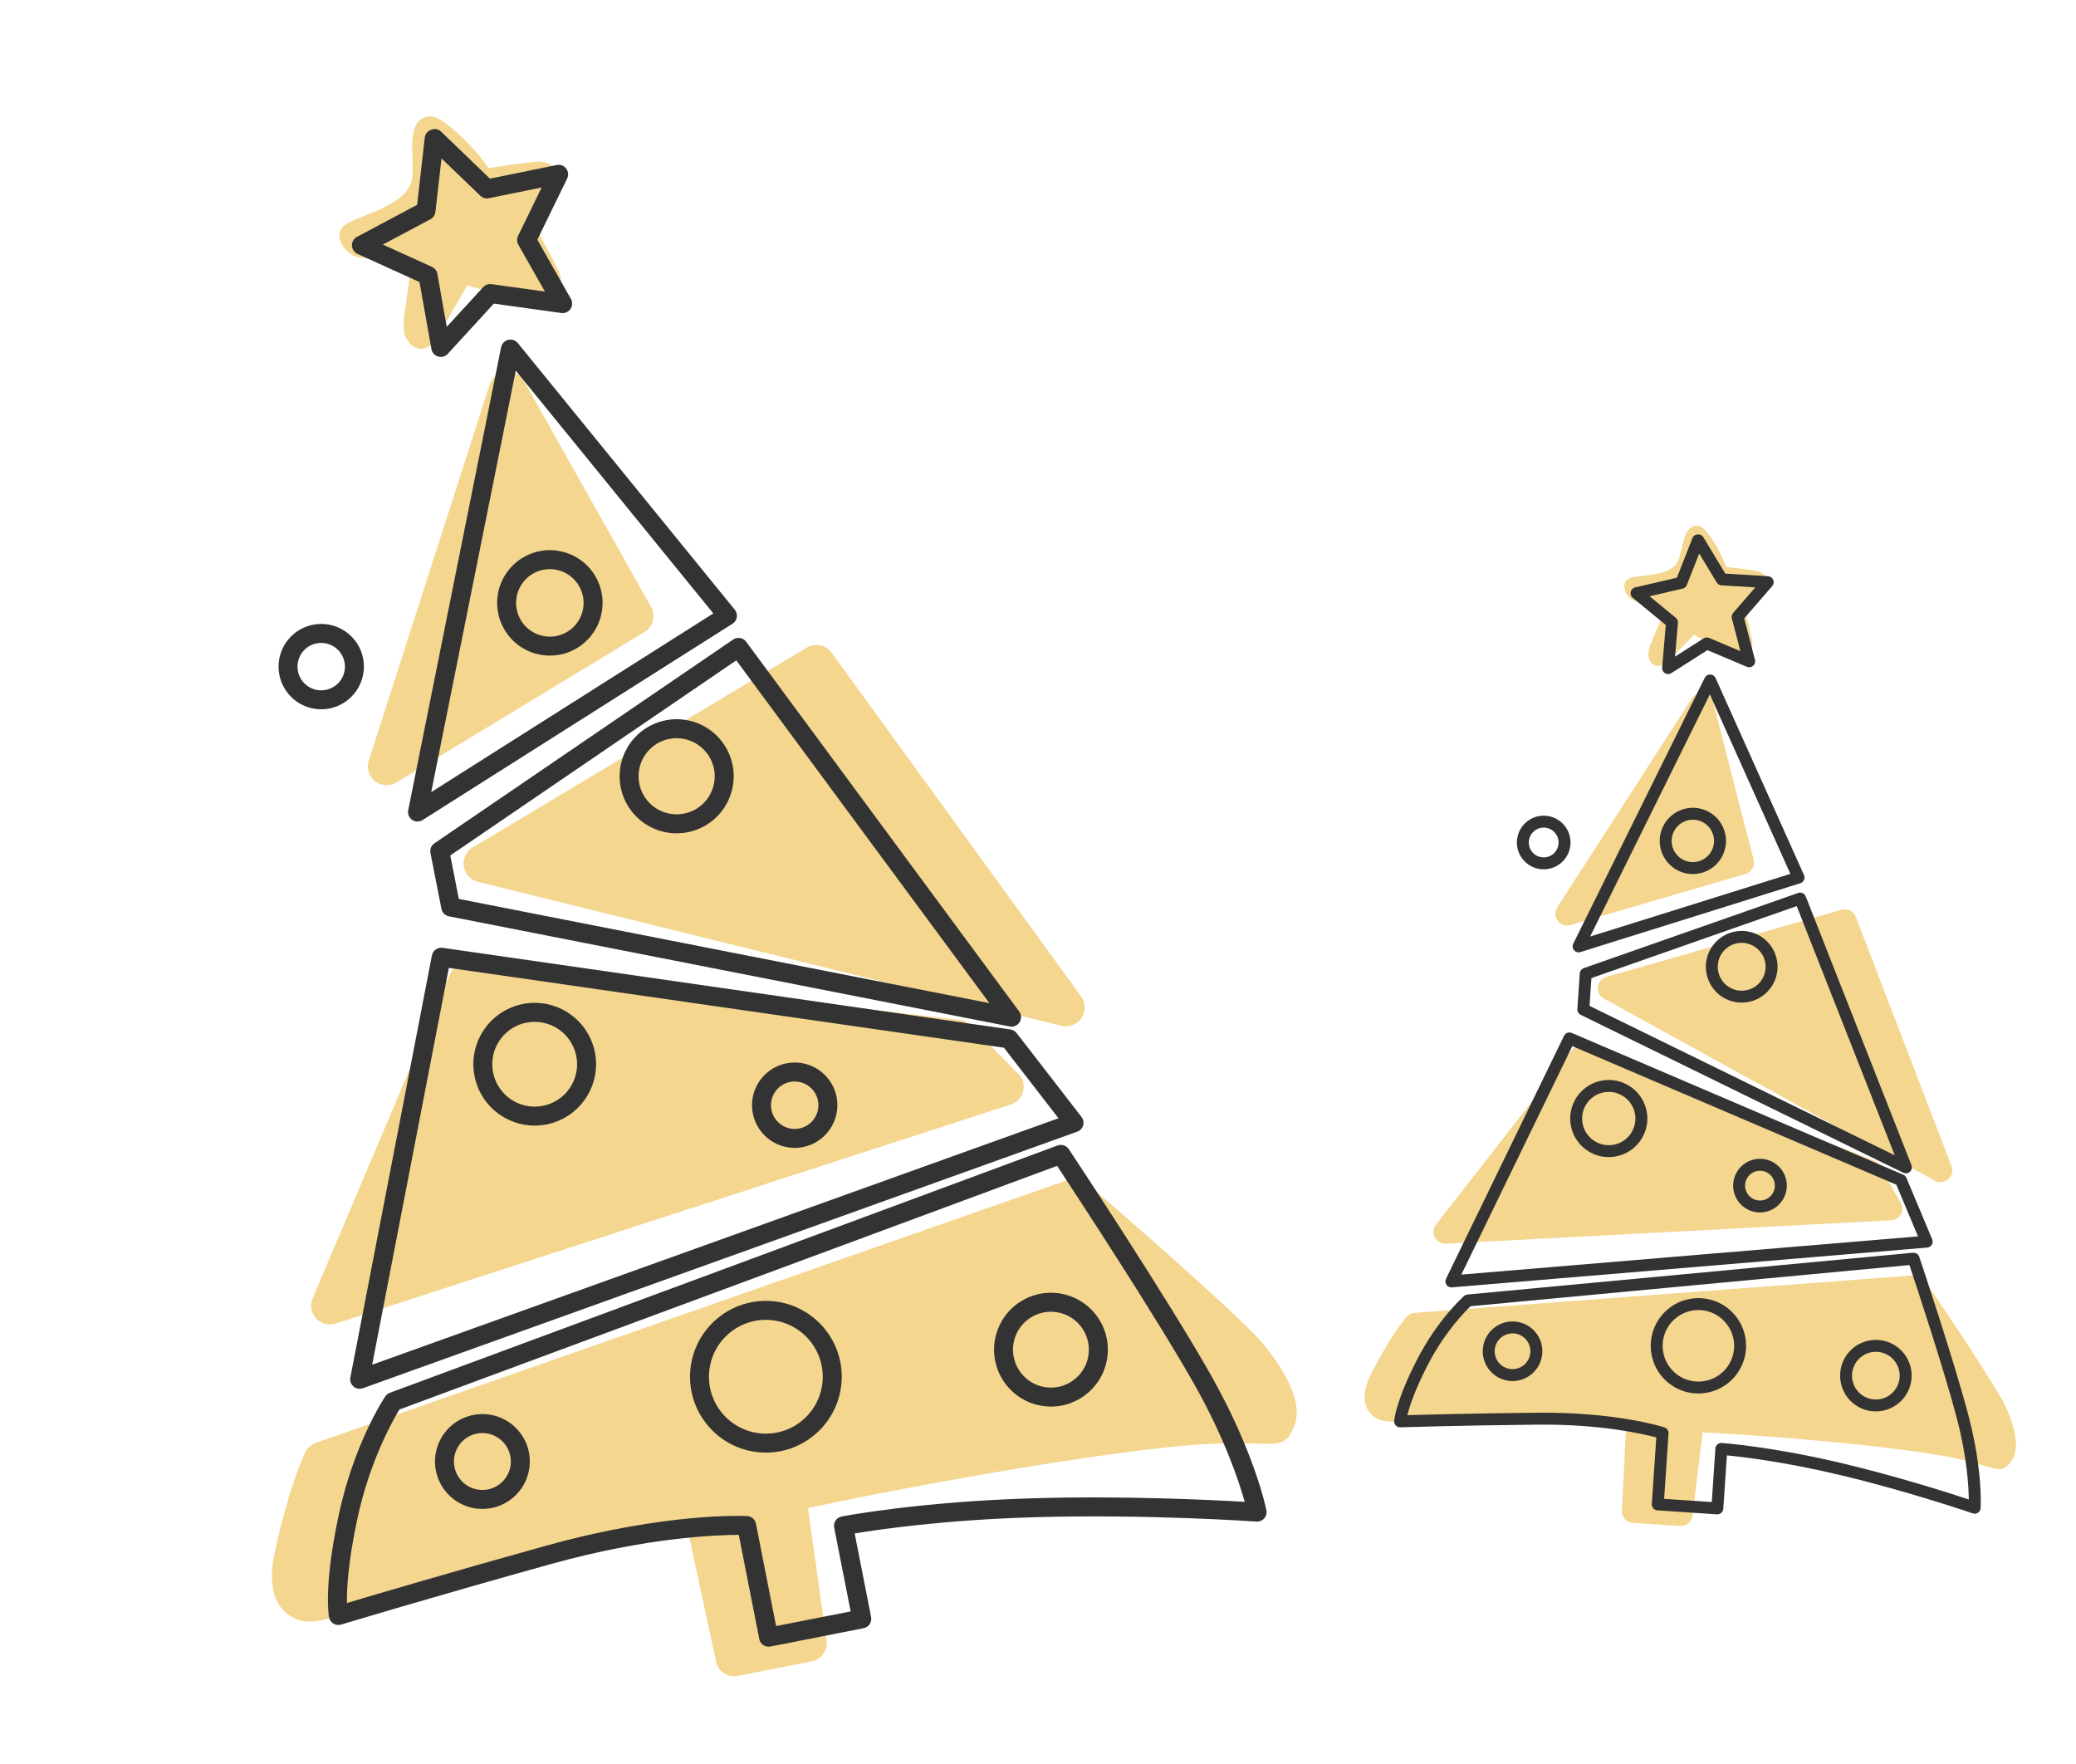
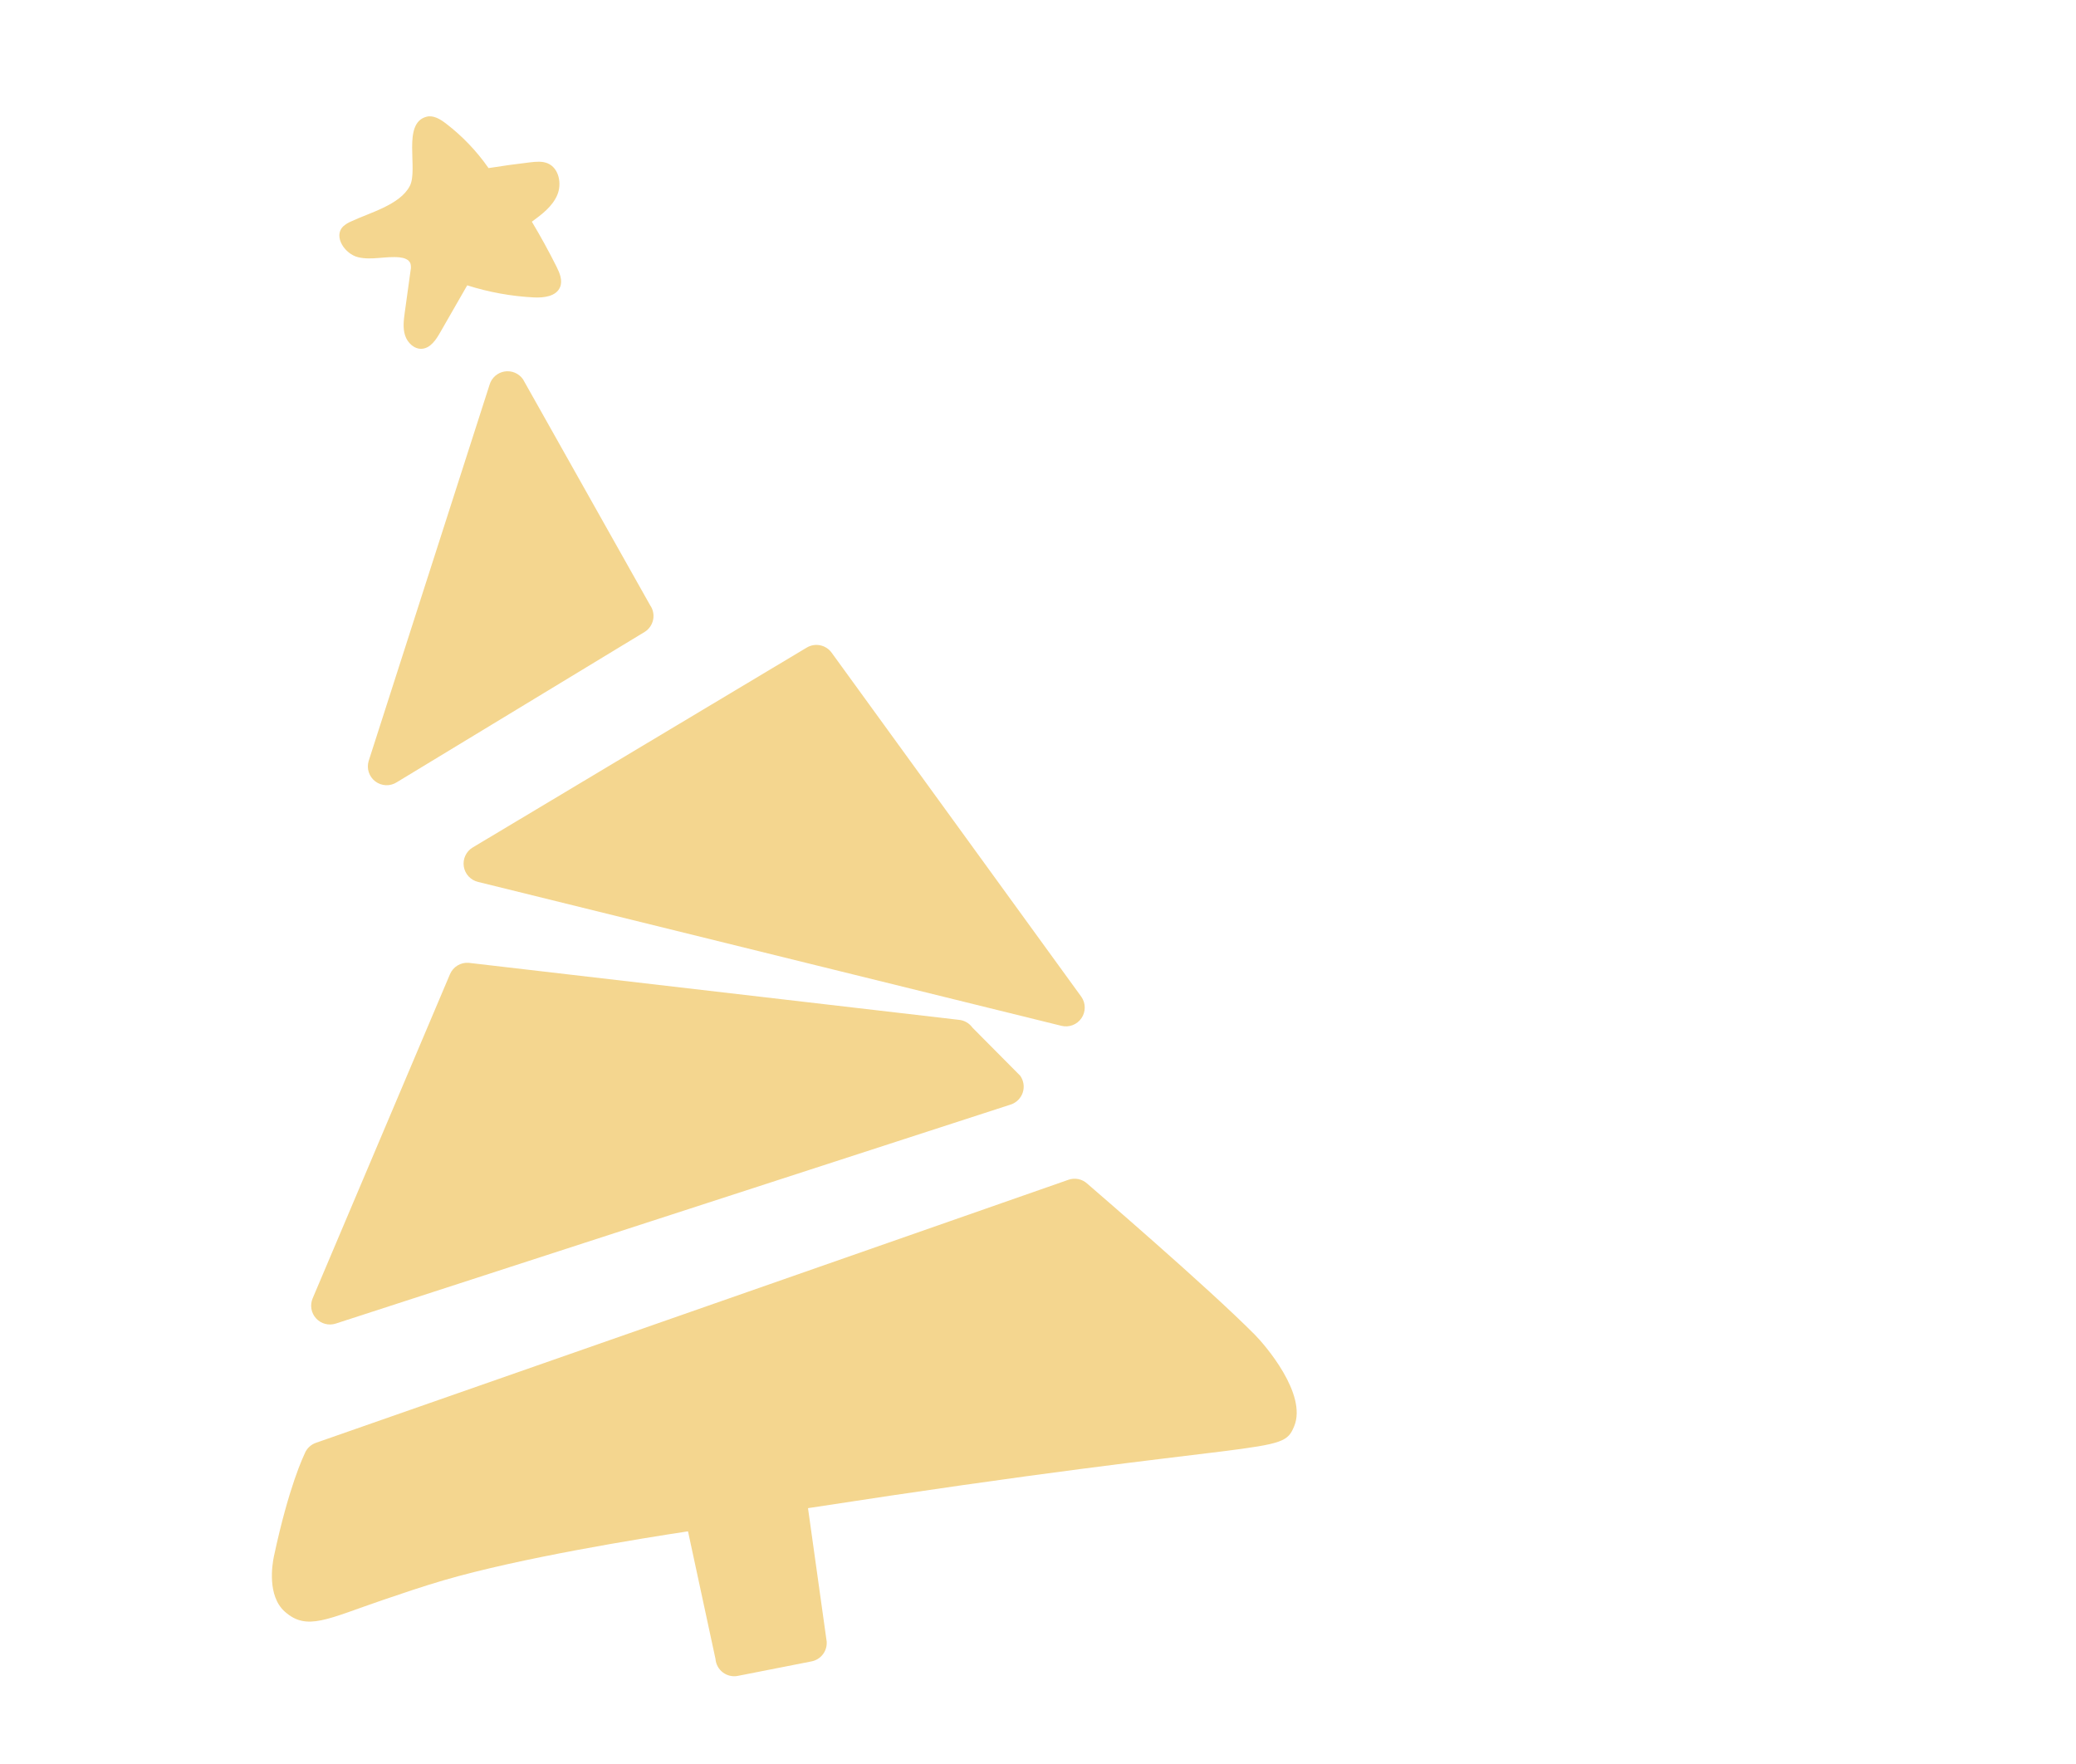
<svg xmlns="http://www.w3.org/2000/svg" width="193" height="164" viewBox="0 0 193 164" fill="none">
-   <path fill-rule="evenodd" clip-rule="evenodd" d="M60.436 56.253L48.619 35.252C48.43 34.984 48.17 34.774 47.867 34.646C47.565 34.519 47.232 34.479 46.908 34.532C46.584 34.585 46.282 34.728 46.035 34.945C45.789 35.162 45.609 35.444 45.515 35.758L34.272 70.743C34.169 71.085 34.174 71.45 34.286 71.788C34.397 72.127 34.609 72.424 34.894 72.638C35.179 72.853 35.523 72.975 35.879 72.989C36.236 73.003 36.587 72.907 36.888 72.714L59.949 58.73C60.148 58.603 60.318 58.437 60.451 58.242C60.584 58.047 60.675 57.827 60.721 57.595C60.767 57.364 60.765 57.126 60.716 56.895C60.667 56.664 60.572 56.446 60.436 56.253ZM100.53 92.657L77.332 60.694C77.078 60.331 76.695 60.078 76.261 59.986C75.828 59.894 75.375 59.971 74.996 60.2L43.938 78.781C43.643 78.96 43.407 79.223 43.261 79.536C43.115 79.849 43.065 80.198 43.117 80.54C43.169 80.881 43.321 81.199 43.554 81.455C43.786 81.71 44.09 81.89 44.425 81.974L98.68 95.355C99.025 95.44 99.388 95.418 99.72 95.292C100.052 95.165 100.338 94.94 100.539 94.647C100.74 94.353 100.847 94.006 100.845 93.65C100.844 93.295 100.734 92.948 100.53 92.657ZM94.845 99.994L90.405 95.522C90.257 95.315 90.065 95.142 89.844 95.017C89.622 94.891 89.375 94.816 89.121 94.796L43.577 89.5C43.211 89.471 42.846 89.557 42.532 89.748C42.219 89.939 41.973 90.223 41.831 90.562L29.066 120.688C28.935 120.996 28.895 121.335 28.952 121.665C29.008 121.995 29.157 122.301 29.383 122.549C29.608 122.796 29.9 122.973 30.223 123.059C30.546 123.146 30.887 123.138 31.206 123.036L93.955 102.675C94.218 102.591 94.456 102.447 94.652 102.253C94.848 102.059 94.995 101.822 95.082 101.561C95.168 101.299 95.192 101.021 95.151 100.749C95.11 100.476 95.005 100.218 94.845 99.994ZM116.649 124.059C112.22 119.598 101.632 110.515 101.058 110.008C100.829 109.804 100.549 109.664 100.248 109.603C99.947 109.542 99.635 109.562 99.345 109.661L29.389 134.111C29.153 134.19 28.937 134.319 28.755 134.489C28.572 134.659 28.429 134.866 28.334 135.097C28.232 135.34 26.874 138.076 25.466 144.666C25.295 145.467 24.841 148.356 26.479 149.812C28.533 151.638 30.415 150.491 35.697 148.692C37.368 148.123 39.264 147.478 41.2 146.909C48.373 144.808 59.583 143.008 63.962 142.345L66.516 154.201C66.534 154.447 66.605 154.686 66.723 154.903C66.841 155.12 67.004 155.309 67.2 155.458C67.397 155.608 67.622 155.714 67.863 155.77C68.103 155.825 68.353 155.83 68.595 155.782L75.45 154.434C75.868 154.351 76.242 154.119 76.5 153.781C76.759 153.443 76.885 153.021 76.855 152.597L75.118 140.19C79.603 139.17 97.424 135.683 108.91 134.49C118.505 133.493 119.165 135.382 120.318 132.571C121.537 129.598 117.638 125.055 116.649 124.059ZM32.638 20.586C32.358 20.7 32.1 20.863 31.878 21.068C30.988 21.998 32.053 23.616 33.306 23.913C34.558 24.209 35.873 23.792 37.153 23.923C37.552 23.965 38.002 24.105 38.151 24.478C38.214 24.686 38.221 24.907 38.173 25.12L37.633 29.024C37.534 29.741 37.437 30.488 37.658 31.178C37.88 31.868 38.52 32.481 39.242 32.42C40.017 32.353 40.523 31.6 40.91 30.924L43.436 26.524C45.441 27.161 47.519 27.538 49.619 27.647C50.555 27.695 51.709 27.556 52.068 26.69C52.326 26.067 52.028 25.364 51.725 24.761C51.017 23.35 50.257 21.966 49.445 20.609C50.373 19.931 51.341 19.202 51.799 18.147C52.257 17.093 51.972 15.622 50.91 15.18C50.408 14.971 49.837 15.025 49.296 15.089C48 15.24 46.707 15.419 45.418 15.625C44.318 14.046 42.98 12.646 41.451 11.476C40.93 11.078 40.294 10.687 39.658 10.85C37.355 11.44 38.898 15.717 38.106 17.273C37.2 19.054 34.307 19.79 32.638 20.586Z" fill="#F4D68F" />
-   <path fill-rule="evenodd" clip-rule="evenodd" d="M52.606 29.052C52.472 29.101 52.327 29.116 52.186 29.096L45.909 28.223L41.629 32.893C41.517 33.014 41.374 33.102 41.216 33.146C41.057 33.191 40.889 33.19 40.731 33.144C40.573 33.098 40.431 33.009 40.321 32.887C40.211 32.764 40.137 32.614 40.108 32.452L39.002 26.22L33.234 23.6C33.084 23.532 32.957 23.423 32.866 23.286C32.774 23.149 32.723 22.989 32.718 22.825C32.713 22.66 32.754 22.498 32.837 22.355C32.919 22.213 33.04 22.097 33.185 22.019L38.779 19.04L39.495 12.752C39.572 12.085 40.502 11.75 40.986 12.216L45.548 16.606L51.759 15.34C51.92 15.307 52.087 15.32 52.242 15.377C52.396 15.434 52.532 15.533 52.632 15.663C52.733 15.793 52.796 15.949 52.813 16.113C52.83 16.276 52.801 16.442 52.729 16.59L49.955 22.282L53.077 27.788C53.14 27.9 53.178 28.024 53.188 28.152C53.198 28.28 53.18 28.409 53.135 28.529C53.091 28.65 53.02 28.759 52.929 28.849C52.837 28.94 52.727 29.009 52.606 29.052ZM45.272 26.456C45.407 26.408 45.552 26.393 45.693 26.413L50.658 27.103L48.189 22.748C48.118 22.624 48.079 22.484 48.075 22.341C48.071 22.198 48.101 22.056 48.163 21.928L50.358 17.426L45.445 18.427C45.305 18.456 45.16 18.45 45.023 18.41C44.885 18.37 44.759 18.297 44.656 18.198L41.047 14.725L40.48 19.699C40.464 19.841 40.414 19.977 40.333 20.096C40.253 20.214 40.145 20.311 40.018 20.378L35.594 22.734L40.156 24.807C40.286 24.866 40.4 24.956 40.488 25.069C40.575 25.182 40.635 25.314 40.66 25.455L41.534 30.384L44.92 26.691C45.017 26.585 45.138 26.505 45.272 26.456ZM38.988 76.347C38.845 76.375 38.698 76.368 38.56 76.326C38.421 76.283 38.295 76.207 38.192 76.105C38.09 76.002 38.014 75.876 37.972 75.737C37.931 75.598 37.923 75.451 37.952 75.309L46.587 32.273C46.62 32.109 46.699 31.957 46.815 31.836C46.93 31.715 47.078 31.63 47.241 31.59C47.403 31.549 47.574 31.556 47.733 31.609C47.892 31.662 48.032 31.759 48.138 31.889L68.313 56.678C68.392 56.775 68.449 56.887 68.481 57.007C68.513 57.127 68.519 57.253 68.499 57.376C68.479 57.499 68.433 57.617 68.365 57.72C68.296 57.824 68.206 57.912 68.1 57.979L39.29 76.227C39.198 76.285 39.095 76.326 38.988 76.347ZM47.95 34.455L40.089 73.633L66.316 57.021L47.95 34.455ZM94.21 95.415C94.097 95.437 93.981 95.437 93.868 95.415L41.733 85.176C41.561 85.142 41.404 85.058 41.28 84.934C41.156 84.811 41.071 84.653 41.038 84.481L40.017 79.29C39.983 79.121 40 78.945 40.066 78.785C40.132 78.626 40.242 78.489 40.385 78.392L68.159 59.449C68.348 59.32 68.579 59.269 68.804 59.307C69.03 59.346 69.232 59.469 69.368 59.653L94.751 94.025C94.839 94.145 94.895 94.285 94.915 94.433C94.935 94.58 94.917 94.73 94.863 94.869C94.809 95.007 94.721 95.13 94.606 95.226C94.492 95.321 94.356 95.386 94.21 95.415ZM42.657 83.56L91.98 93.246L68.451 61.385L41.862 79.519L42.656 83.56L42.657 83.56ZM33.609 129.077C33.468 129.105 33.321 129.098 33.183 129.056C33.045 129.014 32.919 128.939 32.816 128.837C32.714 128.735 32.638 128.61 32.596 128.472C32.553 128.334 32.545 128.188 32.572 128.046L40.155 88.811C40.198 88.588 40.325 88.39 40.51 88.259C40.695 88.127 40.924 88.072 41.148 88.105L93.94 95.694C94.167 95.727 94.372 95.846 94.513 96.028L100.547 103.827C100.632 103.937 100.69 104.066 100.715 104.203C100.741 104.339 100.734 104.48 100.695 104.614C100.656 104.747 100.586 104.87 100.491 104.971C100.395 105.072 100.277 105.149 100.146 105.196L33.738 129.042C33.696 129.057 33.653 129.069 33.609 129.077ZM41.729 89.97L34.6 126.858L98.407 103.948L93.333 97.389L41.729 89.97ZM80.289 151.349L71.625 153.053C71.395 153.098 71.157 153.05 70.962 152.92C70.768 152.79 70.633 152.588 70.588 152.358L68.683 142.675C66.641 142.676 60.182 142.898 51.282 145.369C40.327 148.411 31.798 150.988 31.713 151.013C31.596 151.049 31.471 151.059 31.349 151.044C31.227 151.029 31.109 150.989 31.003 150.925C30.897 150.862 30.806 150.777 30.735 150.676C30.664 150.575 30.615 150.46 30.591 150.339C30.569 150.226 30.063 147.489 31.492 140.821C32.919 134.165 35.698 129.98 35.816 129.805C35.919 129.651 36.069 129.534 36.242 129.469L98.319 106.476C98.506 106.408 98.71 106.405 98.899 106.466C99.088 106.528 99.251 106.651 99.362 106.816C99.452 106.952 108.385 120.44 112.483 127.658C116.637 134.974 117.69 140.172 117.733 140.389C117.759 140.522 117.754 140.66 117.718 140.791C117.683 140.922 117.617 141.043 117.527 141.144C117.437 141.246 117.325 141.325 117.199 141.376C117.074 141.427 116.938 141.449 116.803 141.439C116.703 141.432 106.679 140.725 96.112 141.035C87.73 141.281 81.631 142.18 79.457 142.543L80.985 150.312C81.008 150.426 81.007 150.543 80.984 150.657C80.962 150.77 80.917 150.878 80.852 150.975C80.787 151.071 80.704 151.154 80.608 151.218C80.511 151.282 80.403 151.326 80.289 151.349ZM72.151 151.152L79.082 149.789L77.551 142.002C77.506 141.772 77.554 141.534 77.684 141.34C77.815 141.146 78.017 141.011 78.247 140.966C78.317 140.952 85.374 139.585 96.062 139.272C104.562 139.023 112.713 139.426 115.716 139.603C115.191 137.72 113.844 133.632 110.946 128.528C107.363 122.217 100.033 111.042 98.274 108.373L37.136 131.02C36.554 131.966 34.388 135.739 33.219 141.191C32.348 145.253 32.231 147.753 32.256 149.009C34.87 148.228 42.069 146.097 50.81 143.67C61.915 140.586 69.155 140.91 69.458 140.925C69.654 140.935 69.842 141.01 69.99 141.139C70.139 141.268 70.241 141.443 70.279 141.636L72.151 151.153L72.151 151.152ZM45.693 140.181C44.838 140.348 43.952 140.258 43.148 139.921C42.343 139.585 41.657 139.018 41.175 138.291C40.693 137.565 40.437 136.712 40.44 135.84C40.443 134.969 40.704 134.117 41.19 133.394C41.676 132.671 42.366 132.108 43.173 131.776C43.979 131.445 44.865 131.36 45.72 131.532C46.574 131.704 47.358 132.126 47.973 132.744C48.588 133.361 49.006 134.148 49.175 135.003C49.398 136.151 49.157 137.341 48.505 138.312C47.852 139.283 46.841 139.955 45.693 140.181ZM44.332 133.26C43.819 133.361 43.347 133.613 42.977 133.982C42.607 134.352 42.355 134.823 42.252 135.336C42.15 135.848 42.201 136.38 42.401 136.864C42.6 137.347 42.939 137.761 43.373 138.052C43.808 138.343 44.319 138.499 44.842 138.5C45.365 138.501 45.877 138.346 46.312 138.056C46.747 137.767 47.087 137.354 47.288 136.871C47.489 136.389 47.543 135.857 47.442 135.344C47.305 134.655 46.901 134.049 46.318 133.658C45.735 133.267 45.02 133.124 44.332 133.259L44.332 133.26ZM72.554 134.898C71.185 135.165 69.767 135.02 68.481 134.482C67.194 133.944 66.096 133.037 65.325 131.874C64.553 130.712 64.144 129.348 64.148 127.953C64.153 126.558 64.57 125.196 65.349 124.039C66.127 122.881 67.231 121.98 68.52 121.45C69.811 120.92 71.229 120.784 72.596 121.059C73.963 121.335 75.218 122.01 76.202 122.998C77.186 123.987 77.855 125.245 78.124 126.613C78.482 128.45 78.096 130.354 77.052 131.907C76.007 133.46 74.39 134.536 72.554 134.898ZM70.171 122.785C69.145 122.989 68.202 123.492 67.462 124.231C66.722 124.97 66.217 125.912 66.012 126.938C65.807 127.963 65.91 129.027 66.309 129.994C66.709 130.961 67.385 131.788 68.254 132.37C69.123 132.952 70.145 133.264 71.192 133.266C72.238 133.267 73.261 132.959 74.131 132.379C75.002 131.8 75.682 130.975 76.084 130.009C76.486 129.044 76.593 127.98 76.391 126.954C76.118 125.577 75.309 124.365 74.143 123.583C72.977 122.802 71.549 122.515 70.171 122.785L70.171 122.785ZM98.718 130.65C97.691 130.851 96.628 130.742 95.663 130.339C94.698 129.935 93.874 129.254 93.296 128.383C92.718 127.511 92.411 126.488 92.414 125.442C92.417 124.396 92.731 123.374 93.314 122.506C93.898 121.638 94.726 120.962 95.693 120.565C96.661 120.167 97.724 120.065 98.75 120.272C99.775 120.478 100.716 120.984 101.454 121.726C102.192 122.467 102.694 123.41 102.895 124.437C103.163 125.814 102.874 127.242 102.091 128.407C101.308 129.572 100.095 130.378 98.718 130.65L98.718 130.65ZM97.016 121.999C96.332 122.134 95.704 122.469 95.21 122.962C94.716 123.455 94.38 124.083 94.243 124.767C94.107 125.45 94.176 126.159 94.442 126.804C94.708 127.449 95.159 128 95.738 128.388C96.317 128.776 96.999 128.984 97.696 128.985C98.394 128.986 99.076 128.781 99.656 128.394C100.237 128.008 100.69 127.458 100.958 126.814C101.226 126.171 101.297 125.462 101.163 124.778C100.98 123.86 100.442 123.051 99.664 122.53C98.887 122.009 97.934 121.818 97.016 121.998L97.016 121.999ZM63.924 77.363C62.895 77.564 61.829 77.455 60.862 77.051C59.894 76.646 59.068 75.964 58.489 75.09C57.909 74.216 57.601 73.19 57.604 72.142C57.607 71.093 57.921 70.069 58.506 69.198C59.092 68.328 59.922 67.651 60.891 67.252C61.861 66.854 62.928 66.751 63.956 66.959C64.984 67.166 65.927 67.673 66.667 68.416C67.407 69.159 67.909 70.105 68.112 71.134C68.381 72.516 68.091 73.947 67.306 75.115C66.521 76.282 65.305 77.091 63.924 77.363ZM62.217 68.686C61.531 68.822 60.9 69.158 60.405 69.653C59.91 70.147 59.572 70.778 59.435 71.464C59.298 72.15 59.367 72.862 59.634 73.508C59.901 74.155 60.354 74.708 60.935 75.098C61.517 75.488 62.2 75.696 62.9 75.697C63.6 75.698 64.284 75.492 64.867 75.104C65.45 74.716 65.904 74.165 66.173 73.519C66.442 72.873 66.514 72.161 66.379 71.475C66.196 70.553 65.655 69.743 64.875 69.22C64.094 68.697 63.139 68.505 62.217 68.686ZM52.059 60.852C51.108 61.037 50.123 60.937 49.229 60.563C48.335 60.189 47.572 59.558 47.036 58.751C46.501 57.943 46.216 56.995 46.219 56.026C46.222 55.056 46.512 54.11 47.053 53.306C47.594 52.502 48.361 51.876 49.257 51.507C50.154 51.139 51.139 51.044 52.089 51.236C53.039 51.427 53.911 51.896 54.595 52.583C55.278 53.27 55.743 54.144 55.93 55.094C56.179 56.371 55.911 57.694 55.185 58.773C54.46 59.852 53.336 60.6 52.06 60.851L52.059 60.852ZM50.508 52.963C49.899 53.084 49.34 53.382 48.901 53.821C48.462 54.259 48.163 54.818 48.041 55.426C47.92 56.035 47.981 56.665 48.218 57.239C48.455 57.812 48.856 58.303 49.372 58.648C49.887 58.993 50.494 59.178 51.114 59.179C51.735 59.18 52.341 58.997 52.858 58.653C53.374 58.309 53.777 57.82 54.016 57.247C54.254 56.674 54.317 56.043 54.197 55.434C54.035 54.618 53.555 53.9 52.864 53.437C52.172 52.973 51.325 52.803 50.509 52.963L50.508 52.963ZM30.625 65.86C29.855 66.01 29.058 65.929 28.334 65.626C27.61 65.324 26.992 64.813 26.559 64.16C26.125 63.506 25.895 62.738 25.897 61.954C25.899 61.169 26.134 60.403 26.572 59.752C27.01 59.101 27.631 58.594 28.356 58.296C29.082 57.998 29.88 57.921 30.649 58.076C31.418 58.231 32.124 58.611 32.677 59.167C33.231 59.723 33.607 60.43 33.758 61.2C33.959 62.233 33.742 63.304 33.155 64.178C32.568 65.051 31.658 65.656 30.625 65.86ZM29.434 59.804C29.006 59.889 28.614 60.098 28.305 60.406C27.997 60.714 27.786 61.107 27.701 61.534C27.615 61.962 27.659 62.405 27.825 62.807C27.991 63.21 28.273 63.555 28.635 63.798C28.997 64.04 29.423 64.17 29.859 64.171C30.295 64.172 30.721 64.043 31.084 63.801C31.447 63.56 31.73 63.216 31.898 62.814C32.065 62.412 32.11 61.969 32.026 61.541C31.912 60.967 31.575 60.462 31.089 60.137C30.603 59.811 30.008 59.691 29.434 59.804ZM50.803 104.525C49.696 104.741 48.55 104.624 47.509 104.188C46.468 103.753 45.58 103.019 44.956 102.079C44.333 101.139 44.002 100.035 44.005 98.907C44.008 97.779 44.346 96.677 44.976 95.741C45.605 94.805 46.498 94.076 47.541 93.647C48.585 93.219 49.732 93.109 50.838 93.331C51.944 93.554 52.959 94.1 53.754 94.9C54.55 95.699 55.091 96.716 55.309 97.823C55.598 99.309 55.286 100.849 54.442 102.106C53.597 103.362 52.289 104.232 50.803 104.525ZM48.942 95.058C48.177 95.21 47.474 95.585 46.923 96.135C46.371 96.686 45.995 97.388 45.842 98.152C45.689 98.916 45.767 99.709 46.064 100.429C46.361 101.15 46.866 101.766 47.513 102.2C48.161 102.634 48.922 102.866 49.702 102.867C50.481 102.869 51.243 102.639 51.892 102.207C52.541 101.775 53.047 101.161 53.347 100.441C53.647 99.722 53.727 98.929 53.576 98.165C53.372 97.138 52.77 96.235 51.901 95.653C51.032 95.071 49.968 94.857 48.942 95.058ZM74.643 106.628C73.873 106.778 73.076 106.697 72.352 106.394C71.628 106.092 71.01 105.581 70.577 104.927C70.143 104.274 69.913 103.506 69.915 102.721C69.917 101.937 70.152 101.171 70.59 100.519C71.028 99.868 71.649 99.362 72.374 99.064C73.1 98.765 73.898 98.689 74.667 98.844C75.436 98.999 76.142 99.378 76.695 99.934C77.249 100.49 77.625 101.198 77.776 101.968C77.978 103.001 77.761 104.072 77.173 104.946C76.586 105.82 75.676 106.425 74.643 106.628ZM73.452 100.572C73.024 100.657 72.632 100.866 72.323 101.174C72.015 101.482 71.804 101.875 71.719 102.302C71.633 102.729 71.677 103.173 71.843 103.575C72.009 103.978 72.291 104.323 72.653 104.565C73.015 104.808 73.441 104.938 73.877 104.939C74.313 104.939 74.739 104.811 75.102 104.569C75.465 104.328 75.748 103.984 75.916 103.582C76.083 103.179 76.128 102.736 76.044 102.309C75.93 101.735 75.593 101.23 75.107 100.904C74.621 100.579 74.026 100.459 73.452 100.572Z" fill="#333333" />
-   <path fill-rule="evenodd" clip-rule="evenodd" d="M163.002 79.808L159.236 65.14C159.165 64.946 159.041 64.777 158.878 64.65C158.715 64.524 158.52 64.446 158.315 64.425C158.109 64.405 157.903 64.442 157.718 64.534C157.533 64.626 157.378 64.768 157.27 64.944L144.765 84.358C144.648 84.549 144.591 84.772 144.604 84.995C144.617 85.219 144.697 85.434 144.835 85.61C144.974 85.787 145.162 85.917 145.377 85.983C145.591 86.049 145.82 86.048 146.034 85.98L162.304 81.233C162.445 81.188 162.576 81.115 162.688 81.018C162.8 80.921 162.892 80.802 162.957 80.669C163.022 80.536 163.06 80.391 163.068 80.243C163.075 80.095 163.053 79.947 163.002 79.808ZM181.435 108.417L172.539 85.247C172.444 84.985 172.252 84.769 172.004 84.643C171.755 84.517 171.468 84.49 171.201 84.568L149.329 90.808C149.121 90.868 148.935 90.99 148.796 91.156C148.656 91.322 148.569 91.526 148.545 91.742C148.521 91.957 148.562 92.175 148.662 92.368C148.762 92.561 148.916 92.72 149.106 92.825L179.873 109.755C180.069 109.863 180.293 109.909 180.515 109.886C180.738 109.863 180.948 109.772 181.117 109.627C181.287 109.482 181.408 109.288 181.465 109.072C181.522 108.856 181.511 108.627 181.435 108.417ZM176.792 111.949L174.823 108.513C174.766 108.364 174.678 108.228 174.564 108.116C174.45 108.004 174.312 107.918 174.161 107.864L147.37 97.257C147.153 97.179 146.917 97.173 146.695 97.237C146.474 97.302 146.279 97.435 146.138 97.618L133.498 113.836C133.368 114.002 133.289 114.201 133.27 114.41C133.25 114.62 133.291 114.83 133.388 115.017C133.485 115.204 133.633 115.359 133.815 115.463C133.998 115.568 134.206 115.619 134.416 115.609L175.817 113.433C175.99 113.424 176.158 113.375 176.309 113.289C176.459 113.203 176.587 113.083 176.682 112.939C176.777 112.794 176.836 112.629 176.856 112.457C176.875 112.285 176.853 112.111 176.792 111.949ZM186.124 130.099C184.159 126.671 179.205 119.438 178.939 119.037C178.833 118.876 178.686 118.746 178.513 118.66C178.34 118.574 178.148 118.536 177.955 118.549L131.515 122.037C131.359 122.047 131.207 122.091 131.069 122.164C130.93 122.238 130.81 122.34 130.714 122.465C130.613 122.596 129.345 124.036 127.42 127.809C127.187 128.268 126.442 129.948 127.2 131.098C128.15 132.54 129.479 132.149 132.978 131.914C134.085 131.839 135.341 131.756 136.608 131.725C141.304 131.613 148.402 132.34 151.168 132.649L150.794 140.261C150.766 140.413 150.77 140.57 150.806 140.721C150.843 140.871 150.911 141.013 151.006 141.135C151.101 141.258 151.221 141.359 151.358 141.432C151.495 141.505 151.645 141.548 151.8 141.558L156.181 141.852C156.448 141.87 156.713 141.79 156.925 141.627C157.137 141.463 157.282 141.228 157.332 140.965L158.291 133.151C161.18 133.259 172.565 134.035 179.732 135.175C185.719 136.128 185.813 137.382 186.97 135.862C188.193 134.255 186.563 130.864 186.124 130.099ZM151.915 53.642C151.726 53.665 151.543 53.723 151.375 53.811C150.684 54.231 151.068 55.387 151.78 55.77C152.492 56.153 153.358 56.113 154.114 56.401C154.349 56.491 154.6 56.649 154.63 56.9C154.634 57.036 154.603 57.172 154.539 57.293L153.578 59.575C153.401 59.995 153.221 60.433 153.243 60.888C153.266 61.343 153.555 61.819 154.003 61.899C154.485 61.984 154.914 61.608 155.259 61.261L157.507 59C158.62 59.712 159.821 60.278 161.078 60.685C161.639 60.866 162.362 60.969 162.72 60.502C162.978 60.165 162.911 59.69 162.825 59.275C162.624 58.303 162.387 57.34 162.115 56.384C162.788 56.123 163.494 55.837 163.943 55.272C164.393 54.706 164.458 53.766 163.886 53.326C163.614 53.117 163.259 53.058 162.92 53.008C162.109 52.89 161.295 52.789 160.479 52.705C160.067 51.567 159.482 50.5 158.744 49.542C158.492 49.215 158.169 48.875 157.757 48.871C156.263 48.855 156.505 51.702 155.772 52.518C154.933 53.452 153.057 53.43 151.915 53.642Z" fill="#F4D68F" />
-   <path fill-rule="evenodd" clip-rule="evenodd" d="M162.664 62.024C162.574 62.032 162.484 62.017 162.401 61.983L158.732 60.434L155.375 62.574C155.288 62.63 155.187 62.66 155.083 62.661C154.98 62.662 154.878 62.635 154.79 62.581C154.701 62.528 154.629 62.45 154.582 62.358C154.535 62.266 154.515 62.162 154.524 62.059L154.864 58.097L151.787 55.569C151.708 55.504 151.648 55.417 151.615 55.319C151.581 55.221 151.576 55.116 151.6 55.015C151.624 54.915 151.675 54.822 151.748 54.749C151.821 54.676 151.913 54.625 152.014 54.602L155.894 53.701L157.349 50C157.504 49.607 158.123 49.555 158.341 49.916L160.399 53.322L164.375 53.562C164.478 53.568 164.577 53.603 164.662 53.663C164.746 53.722 164.812 53.804 164.853 53.9C164.893 53.995 164.905 54.1 164.889 54.202C164.873 54.304 164.829 54.4 164.761 54.478L162.153 57.483L163.154 61.333C163.174 61.411 163.177 61.493 163.163 61.572C163.148 61.652 163.116 61.727 163.07 61.793C163.023 61.858 162.962 61.913 162.892 61.953C162.822 61.993 162.744 62.017 162.664 62.024ZM158.632 59.258C158.722 59.25 158.812 59.265 158.895 59.3L161.797 60.524L161.005 57.48C160.982 57.393 160.981 57.302 161.002 57.214C161.022 57.127 161.064 57.046 161.122 56.978L163.185 54.6L160.041 54.411C159.951 54.406 159.864 54.379 159.787 54.332C159.71 54.285 159.645 54.221 159.599 54.144L157.971 51.45L156.82 54.377C156.787 54.461 156.734 54.535 156.666 54.594C156.598 54.653 156.517 54.694 156.429 54.715L153.36 55.427L155.794 57.426C155.863 57.483 155.918 57.556 155.953 57.639C155.988 57.722 156.002 57.812 155.994 57.901L155.725 61.035L158.38 59.343C158.456 59.294 158.543 59.265 158.632 59.258ZM146.719 88.527C146.628 88.521 146.54 88.493 146.462 88.445C146.385 88.397 146.321 88.33 146.275 88.251C146.23 88.172 146.204 88.083 146.201 87.992C146.198 87.901 146.218 87.811 146.258 87.729L158.486 63.002C158.533 62.908 158.605 62.829 158.695 62.774C158.785 62.72 158.889 62.692 158.994 62.694C159.099 62.696 159.202 62.728 159.29 62.786C159.378 62.844 159.447 62.925 159.49 63.021L167.715 81.346C167.747 81.417 167.764 81.495 167.764 81.573C167.764 81.651 167.747 81.728 167.715 81.8C167.683 81.871 167.636 81.935 167.577 81.987C167.519 82.039 167.45 82.078 167.375 82.101L146.922 88.503C146.856 88.524 146.787 88.532 146.719 88.527ZM158.959 64.549L147.828 87.058L166.447 81.23L158.959 64.549ZM177.15 109.067C177.078 109.062 177.007 109.043 176.942 109.011L146.952 94.333C146.854 94.285 146.771 94.208 146.716 94.113C146.661 94.017 146.636 93.908 146.643 93.798L146.866 90.481C146.873 90.373 146.912 90.269 146.977 90.183C147.043 90.096 147.133 90.031 147.235 89.995L167.172 83.003C167.307 82.956 167.456 82.962 167.587 83.022C167.717 83.082 167.82 83.19 167.872 83.323L177.704 108.311C177.738 108.398 177.749 108.493 177.737 108.585C177.725 108.678 177.69 108.766 177.635 108.842C177.58 108.917 177.506 108.977 177.421 109.017C177.337 109.056 177.243 109.073 177.15 109.067ZM147.775 93.502L176.148 107.389L167.035 84.226L147.949 90.92L147.775 93.502L147.775 93.502ZM134.894 119.668C134.804 119.662 134.716 119.634 134.639 119.586C134.562 119.538 134.498 119.472 134.452 119.393C134.406 119.315 134.381 119.226 134.377 119.136C134.374 119.045 134.393 118.955 134.432 118.873L145.404 96.284C145.467 96.155 145.576 96.056 145.709 96.006C145.843 95.956 145.991 95.96 146.122 96.016L176.941 109.193C177.073 109.249 177.179 109.355 177.234 109.488L179.632 115.203C179.666 115.284 179.68 115.371 179.673 115.458C179.667 115.545 179.64 115.63 179.594 115.704C179.549 115.779 179.486 115.842 179.412 115.888C179.338 115.934 179.254 115.962 179.166 115.969L134.978 119.667C134.95 119.669 134.922 119.67 134.894 119.668ZM146.172 97.243L135.856 118.481L178.313 114.929L176.297 110.123L146.172 97.243ZM159.619 140.766L154.082 140.394C153.936 140.384 153.799 140.317 153.702 140.206C153.605 140.095 153.556 139.951 153.566 139.804L153.981 133.616C152.741 133.285 148.784 132.371 142.98 132.427C135.834 132.496 130.238 132.676 130.183 132.677C130.105 132.68 130.028 132.666 129.956 132.637C129.885 132.608 129.82 132.564 129.766 132.509C129.712 132.453 129.67 132.387 129.644 132.314C129.617 132.241 129.606 132.164 129.611 132.086C129.616 132.014 129.752 130.27 131.703 126.454C133.649 122.644 136.016 120.555 136.116 120.468C136.204 120.391 136.313 120.344 136.429 120.333L177.849 116.449C177.974 116.439 178.098 116.47 178.203 116.538C178.308 116.606 178.387 116.707 178.427 116.825C178.46 116.922 181.694 126.561 183.01 131.608C184.345 136.724 184.141 140.051 184.131 140.19C184.125 140.275 184.1 140.358 184.057 140.431C184.014 140.505 183.955 140.568 183.884 140.615C183.813 140.662 183.732 140.692 183.647 140.703C183.562 140.713 183.476 140.704 183.396 140.676C183.336 140.656 177.366 138.6 170.9 137.072C165.771 135.861 161.922 135.417 160.544 135.285L160.21 140.25C160.205 140.322 160.186 140.393 160.154 140.459C160.122 140.524 160.077 140.582 160.022 140.63C159.967 140.678 159.903 140.715 159.834 140.738C159.765 140.761 159.692 140.771 159.619 140.766ZM154.71 139.326L159.14 139.623L159.474 134.647C159.484 134.5 159.552 134.363 159.663 134.267C159.774 134.17 159.918 134.121 160.065 134.131C160.11 134.134 164.616 134.449 171.156 135.994C176.357 137.222 181.24 138.79 183.034 139.385C183.021 138.157 182.867 135.457 181.936 131.887C180.785 127.474 178.149 119.5 177.514 117.594L136.72 121.419C136.213 121.9 134.286 123.838 132.691 126.959C131.503 129.283 131.026 130.782 130.838 131.549C132.551 131.499 137.268 131.374 142.969 131.319C150.211 131.249 154.554 132.621 154.735 132.68C154.853 132.717 154.955 132.794 155.024 132.896C155.094 132.998 155.127 133.121 155.119 133.244L154.71 139.326L154.71 139.326ZM140.428 128.37C139.882 128.333 139.359 128.134 138.925 127.799C138.491 127.465 138.167 127.009 137.992 126.49C137.817 125.97 137.801 125.411 137.944 124.882C138.087 124.354 138.383 123.879 138.796 123.519C139.209 123.159 139.719 122.929 140.262 122.858C140.806 122.788 141.357 122.88 141.848 123.124C142.339 123.367 142.747 123.75 143.02 124.225C143.293 124.7 143.419 125.245 143.382 125.792C143.332 126.525 142.992 127.208 142.439 127.692C141.885 128.175 141.162 128.419 140.428 128.37ZM140.725 123.947C140.397 123.926 140.07 124.002 139.786 124.166C139.501 124.33 139.271 124.575 139.126 124.87C138.98 125.165 138.925 125.496 138.968 125.822C139.011 126.148 139.149 126.454 139.366 126.701C139.582 126.948 139.867 127.126 140.184 127.211C140.502 127.297 140.837 127.286 141.149 127.181C141.46 127.076 141.733 126.88 141.934 126.62C142.134 126.359 142.253 126.045 142.275 125.717C142.304 125.277 142.157 124.844 141.866 124.512C141.576 124.18 141.165 123.977 140.725 123.947L140.725 123.947ZM157.593 129.523C156.719 129.463 155.882 129.145 155.188 128.609C154.494 128.074 153.975 127.344 153.695 126.514C153.416 125.683 153.389 124.788 153.618 123.942C153.847 123.096 154.321 122.337 154.982 121.76C155.642 121.184 156.458 120.816 157.328 120.704C158.197 120.591 159.08 120.739 159.865 121.128C160.651 121.517 161.303 122.13 161.74 122.89C162.177 123.65 162.379 124.522 162.32 125.397C162.239 126.57 161.696 127.664 160.81 128.437C159.924 129.211 158.767 129.601 157.593 129.523ZM158.113 121.782C157.457 121.739 156.803 121.892 156.234 122.22C155.664 122.549 155.205 123.039 154.914 123.628C154.623 124.218 154.513 124.88 154.598 125.532C154.684 126.184 154.96 126.796 155.394 127.29C155.827 127.785 156.396 128.14 157.031 128.311C157.666 128.481 158.337 128.46 158.96 128.25C159.583 128.039 160.129 127.649 160.53 127.128C160.931 126.607 161.168 125.979 161.213 125.323C161.27 124.442 160.976 123.575 160.395 122.911C159.814 122.248 158.993 121.841 158.113 121.782L158.113 121.782ZM174.168 131.191C173.512 131.146 172.884 130.907 172.364 130.506C171.843 130.104 171.454 129.557 171.244 128.934C171.034 128.311 171.014 127.64 171.186 127.005C171.358 126.371 171.714 125.801 172.209 125.369C172.704 124.937 173.316 124.661 173.968 124.577C174.62 124.492 175.282 124.603 175.871 124.895C176.46 125.187 176.95 125.647 177.277 126.217C177.605 126.786 177.756 127.441 177.712 128.097C177.651 128.976 177.244 129.796 176.58 130.376C175.915 130.956 175.048 131.249 174.168 131.19L174.168 131.191ZM174.539 125.662C174.101 125.633 173.665 125.735 173.286 125.954C172.906 126.173 172.6 126.499 172.406 126.892C172.212 127.285 172.139 127.727 172.196 128.162C172.253 128.596 172.437 129.004 172.726 129.334C173.014 129.664 173.394 129.9 173.818 130.014C174.241 130.128 174.688 130.114 175.103 129.974C175.519 129.833 175.883 129.573 176.15 129.226C176.417 128.878 176.576 128.459 176.605 128.022C176.643 127.435 176.447 126.857 176.06 126.415C175.673 125.972 175.126 125.701 174.539 125.662L174.539 125.662ZM161.693 93.192C161.035 93.147 160.406 92.908 159.884 92.505C159.363 92.102 158.972 91.554 158.762 90.929C158.552 90.305 158.531 89.632 158.704 88.996C158.876 88.36 159.233 87.789 159.729 87.355C160.226 86.922 160.839 86.646 161.493 86.561C162.147 86.476 162.811 86.587 163.401 86.88C163.991 87.173 164.482 87.634 164.81 88.205C165.139 88.776 165.291 89.432 165.247 90.09C165.186 90.972 164.777 91.794 164.111 92.376C163.445 92.957 162.575 93.251 161.693 93.192ZM162.065 87.646C161.626 87.618 161.189 87.719 160.808 87.939C160.427 88.159 160.12 88.487 159.925 88.881C159.73 89.276 159.657 89.719 159.714 90.155C159.771 90.591 159.956 91 160.246 91.331C160.536 91.662 160.917 91.9 161.342 92.014C161.767 92.128 162.216 92.114 162.632 91.973C163.049 91.832 163.414 91.571 163.683 91.223C163.951 90.874 164.11 90.454 164.139 90.015C164.177 89.426 163.981 88.846 163.592 88.402C163.203 87.958 162.654 87.686 162.065 87.646ZM157.17 81.241C156.562 81.2 155.981 80.979 155.499 80.607C155.017 80.234 154.656 79.728 154.461 79.15C154.267 78.573 154.248 77.951 154.408 77.364C154.567 76.776 154.896 76.248 155.355 75.848C155.814 75.447 156.381 75.192 156.985 75.113C157.589 75.035 158.203 75.138 158.749 75.408C159.294 75.679 159.748 76.105 160.051 76.633C160.355 77.161 160.495 77.767 160.454 78.374C160.398 79.19 160.021 79.95 159.405 80.487C158.789 81.024 157.986 81.296 157.17 81.241L157.17 81.241ZM157.508 76.2C157.119 76.175 156.731 76.265 156.394 76.46C156.056 76.655 155.784 76.946 155.611 77.295C155.438 77.645 155.373 78.038 155.424 78.424C155.475 78.811 155.639 79.174 155.896 79.467C156.153 79.761 156.491 79.971 156.867 80.073C157.244 80.174 157.642 80.161 158.011 80.036C158.381 79.911 158.705 79.679 158.943 79.37C159.18 79.061 159.321 78.689 159.347 78.3C159.381 77.778 159.206 77.263 158.862 76.87C158.517 76.477 158.031 76.236 157.509 76.201L157.508 76.2ZM143.344 80.803C142.852 80.769 142.381 80.591 141.991 80.289C141.6 79.988 141.308 79.578 141.151 79.111C140.994 78.643 140.978 78.14 141.107 77.664C141.236 77.188 141.503 76.761 141.874 76.437C142.246 76.112 142.705 75.906 143.194 75.842C143.683 75.779 144.18 75.862 144.622 76.081C145.063 76.3 145.43 76.645 145.676 77.072C145.922 77.5 146.035 77.99 146.002 78.482C145.957 79.142 145.651 79.757 145.153 80.192C144.654 80.627 144.004 80.847 143.344 80.803ZM143.604 76.933C143.33 76.915 143.058 76.978 142.821 77.115C142.583 77.252 142.392 77.456 142.271 77.702C142.149 77.948 142.104 78.224 142.139 78.495C142.175 78.767 142.29 79.022 142.47 79.228C142.651 79.434 142.888 79.582 143.153 79.653C143.417 79.724 143.697 79.715 143.957 79.628C144.216 79.54 144.444 79.377 144.611 79.16C144.778 78.943 144.877 78.681 144.895 78.408C144.919 78.041 144.796 77.68 144.554 77.403C144.312 77.127 143.97 76.958 143.604 76.933ZM149.319 107.552C148.611 107.504 147.934 107.247 147.373 106.813C146.812 106.38 146.392 105.79 146.166 105.118C145.939 104.446 145.918 103.723 146.103 103.038C146.288 102.354 146.672 101.74 147.206 101.274C147.74 100.807 148.4 100.51 149.104 100.419C149.807 100.328 150.521 100.447 151.156 100.762C151.791 101.077 152.319 101.573 152.672 102.188C153.026 102.802 153.189 103.508 153.142 104.215C153.076 105.164 152.637 106.048 151.92 106.674C151.203 107.3 150.268 107.615 149.319 107.552ZM149.725 101.503C149.236 101.471 148.749 101.584 148.324 101.829C147.9 102.074 147.558 102.439 147.341 102.878C147.124 103.317 147.042 103.811 147.106 104.297C147.169 104.782 147.376 105.238 147.698 105.607C148.021 105.975 148.446 106.24 148.919 106.367C149.392 106.495 149.892 106.479 150.356 106.322C150.82 106.165 151.227 105.874 151.526 105.486C151.824 105.098 152.001 104.63 152.034 104.141C152.077 103.485 151.858 102.839 151.425 102.344C150.992 101.85 150.381 101.547 149.725 101.503ZM163.451 112.699C162.959 112.665 162.488 112.486 162.097 112.185C161.707 111.884 161.415 111.473 161.258 111.006C161.101 110.539 161.085 110.035 161.214 109.56C161.343 109.084 161.61 108.657 161.981 108.332C162.353 108.008 162.812 107.801 163.301 107.738C163.79 107.675 164.287 107.758 164.729 107.977C165.17 108.196 165.537 108.541 165.783 108.968C166.029 109.396 166.142 109.886 166.109 110.378C166.064 111.038 165.758 111.653 165.26 112.088C164.761 112.523 164.111 112.743 163.451 112.699ZM163.71 108.829C163.437 108.811 163.165 108.874 162.927 109.011C162.69 109.148 162.499 109.352 162.377 109.598C162.256 109.843 162.21 110.119 162.246 110.391C162.282 110.663 162.397 110.917 162.577 111.124C162.758 111.33 162.995 111.478 163.26 111.549C163.524 111.62 163.804 111.611 164.063 111.523C164.323 111.436 164.551 111.273 164.718 111.056C164.885 110.839 164.984 110.577 165.002 110.304C165.026 109.937 164.903 109.576 164.661 109.299C164.419 109.023 164.077 108.853 163.71 108.829Z" fill="#333333" />
+   <path fill-rule="evenodd" clip-rule="evenodd" d="M60.436 56.253L48.619 35.252C48.43 34.984 48.17 34.774 47.867 34.646C47.565 34.519 47.232 34.479 46.908 34.532C46.584 34.585 46.282 34.728 46.035 34.945C45.789 35.162 45.609 35.444 45.515 35.758L34.272 70.743C34.169 71.085 34.174 71.45 34.286 71.788C34.397 72.127 34.609 72.424 34.894 72.638C35.179 72.853 35.523 72.975 35.879 72.989C36.236 73.003 36.587 72.907 36.888 72.714L59.949 58.73C60.148 58.603 60.318 58.437 60.451 58.242C60.584 58.047 60.675 57.827 60.721 57.595C60.767 57.364 60.765 57.126 60.716 56.895C60.667 56.664 60.572 56.446 60.436 56.253ZM100.53 92.657L77.332 60.694C77.078 60.331 76.695 60.078 76.261 59.986C75.828 59.894 75.375 59.971 74.996 60.2L43.938 78.781C43.643 78.96 43.407 79.223 43.261 79.536C43.115 79.849 43.065 80.198 43.117 80.54C43.169 80.881 43.321 81.199 43.554 81.455C43.786 81.71 44.09 81.89 44.425 81.974L98.68 95.355C99.025 95.44 99.388 95.418 99.72 95.292C100.052 95.165 100.338 94.94 100.539 94.647C100.74 94.353 100.847 94.006 100.845 93.65C100.844 93.295 100.734 92.948 100.53 92.657ZM94.845 99.994L90.405 95.522C90.257 95.315 90.065 95.142 89.844 95.017C89.622 94.891 89.375 94.816 89.121 94.796L43.577 89.5C43.211 89.471 42.846 89.557 42.532 89.748C42.219 89.939 41.973 90.223 41.831 90.562L29.066 120.688C28.935 120.996 28.895 121.335 28.952 121.665C29.008 121.995 29.157 122.301 29.383 122.549C29.608 122.796 29.9 122.973 30.223 123.059C30.546 123.146 30.887 123.138 31.206 123.036L93.955 102.675C94.218 102.591 94.456 102.447 94.652 102.253C94.848 102.059 94.995 101.822 95.082 101.561C95.168 101.299 95.192 101.021 95.151 100.749C95.11 100.476 95.005 100.218 94.845 99.994ZM116.649 124.059C112.22 119.598 101.632 110.515 101.058 110.008C100.829 109.804 100.549 109.664 100.248 109.603C99.947 109.542 99.635 109.562 99.345 109.661L29.389 134.111C29.153 134.19 28.937 134.319 28.755 134.489C28.572 134.659 28.429 134.866 28.334 135.097C28.232 135.34 26.874 138.076 25.466 144.666C25.295 145.467 24.841 148.356 26.479 149.812C28.533 151.638 30.415 150.491 35.697 148.692C37.368 148.123 39.264 147.478 41.2 146.909C48.373 144.808 59.583 143.008 63.962 142.345L66.516 154.201C66.534 154.447 66.605 154.686 66.723 154.903C66.841 155.12 67.004 155.309 67.2 155.458C67.397 155.608 67.622 155.714 67.863 155.77C68.103 155.825 68.353 155.83 68.595 155.782L75.45 154.434C75.868 154.351 76.242 154.119 76.5 153.781C76.759 153.443 76.885 153.021 76.855 152.597L75.118 140.19C118.505 133.493 119.165 135.382 120.318 132.571C121.537 129.598 117.638 125.055 116.649 124.059ZM32.638 20.586C32.358 20.7 32.1 20.863 31.878 21.068C30.988 21.998 32.053 23.616 33.306 23.913C34.558 24.209 35.873 23.792 37.153 23.923C37.552 23.965 38.002 24.105 38.151 24.478C38.214 24.686 38.221 24.907 38.173 25.12L37.633 29.024C37.534 29.741 37.437 30.488 37.658 31.178C37.88 31.868 38.52 32.481 39.242 32.42C40.017 32.353 40.523 31.6 40.91 30.924L43.436 26.524C45.441 27.161 47.519 27.538 49.619 27.647C50.555 27.695 51.709 27.556 52.068 26.69C52.326 26.067 52.028 25.364 51.725 24.761C51.017 23.35 50.257 21.966 49.445 20.609C50.373 19.931 51.341 19.202 51.799 18.147C52.257 17.093 51.972 15.622 50.91 15.18C50.408 14.971 49.837 15.025 49.296 15.089C48 15.24 46.707 15.419 45.418 15.625C44.318 14.046 42.98 12.646 41.451 11.476C40.93 11.078 40.294 10.687 39.658 10.85C37.355 11.44 38.898 15.717 38.106 17.273C37.2 19.054 34.307 19.79 32.638 20.586Z" fill="#F4D68F" />
</svg>